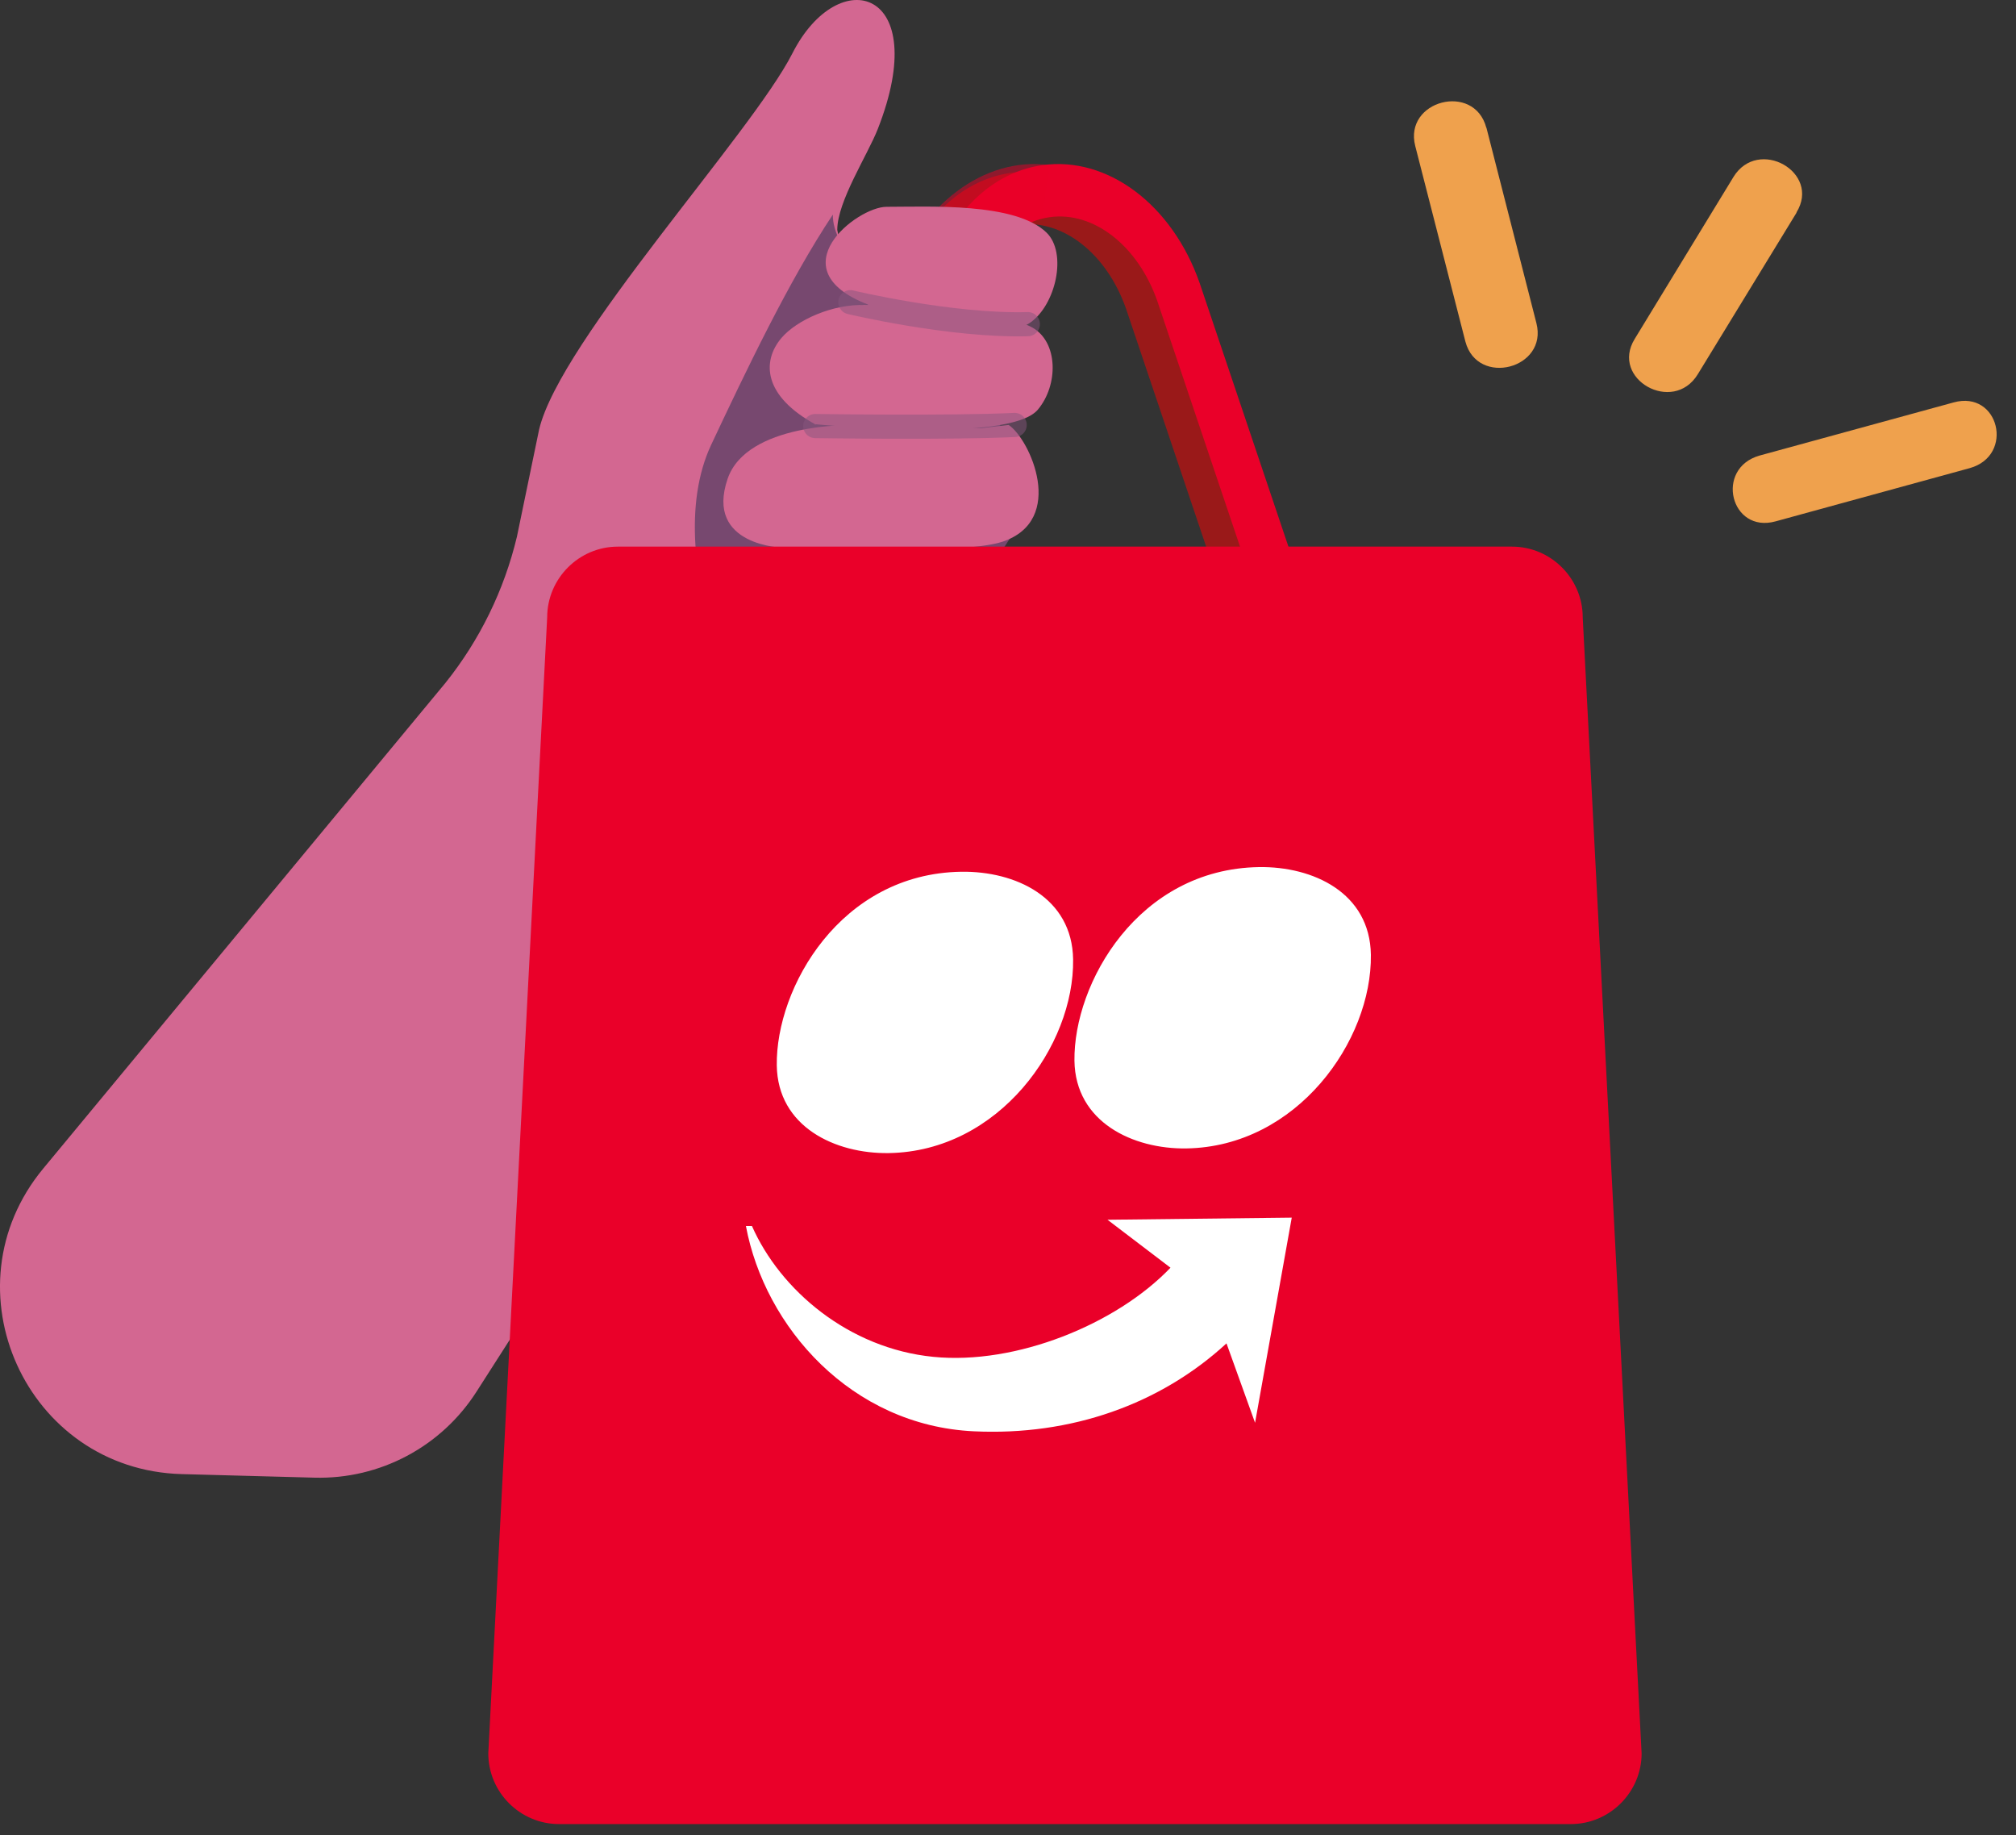
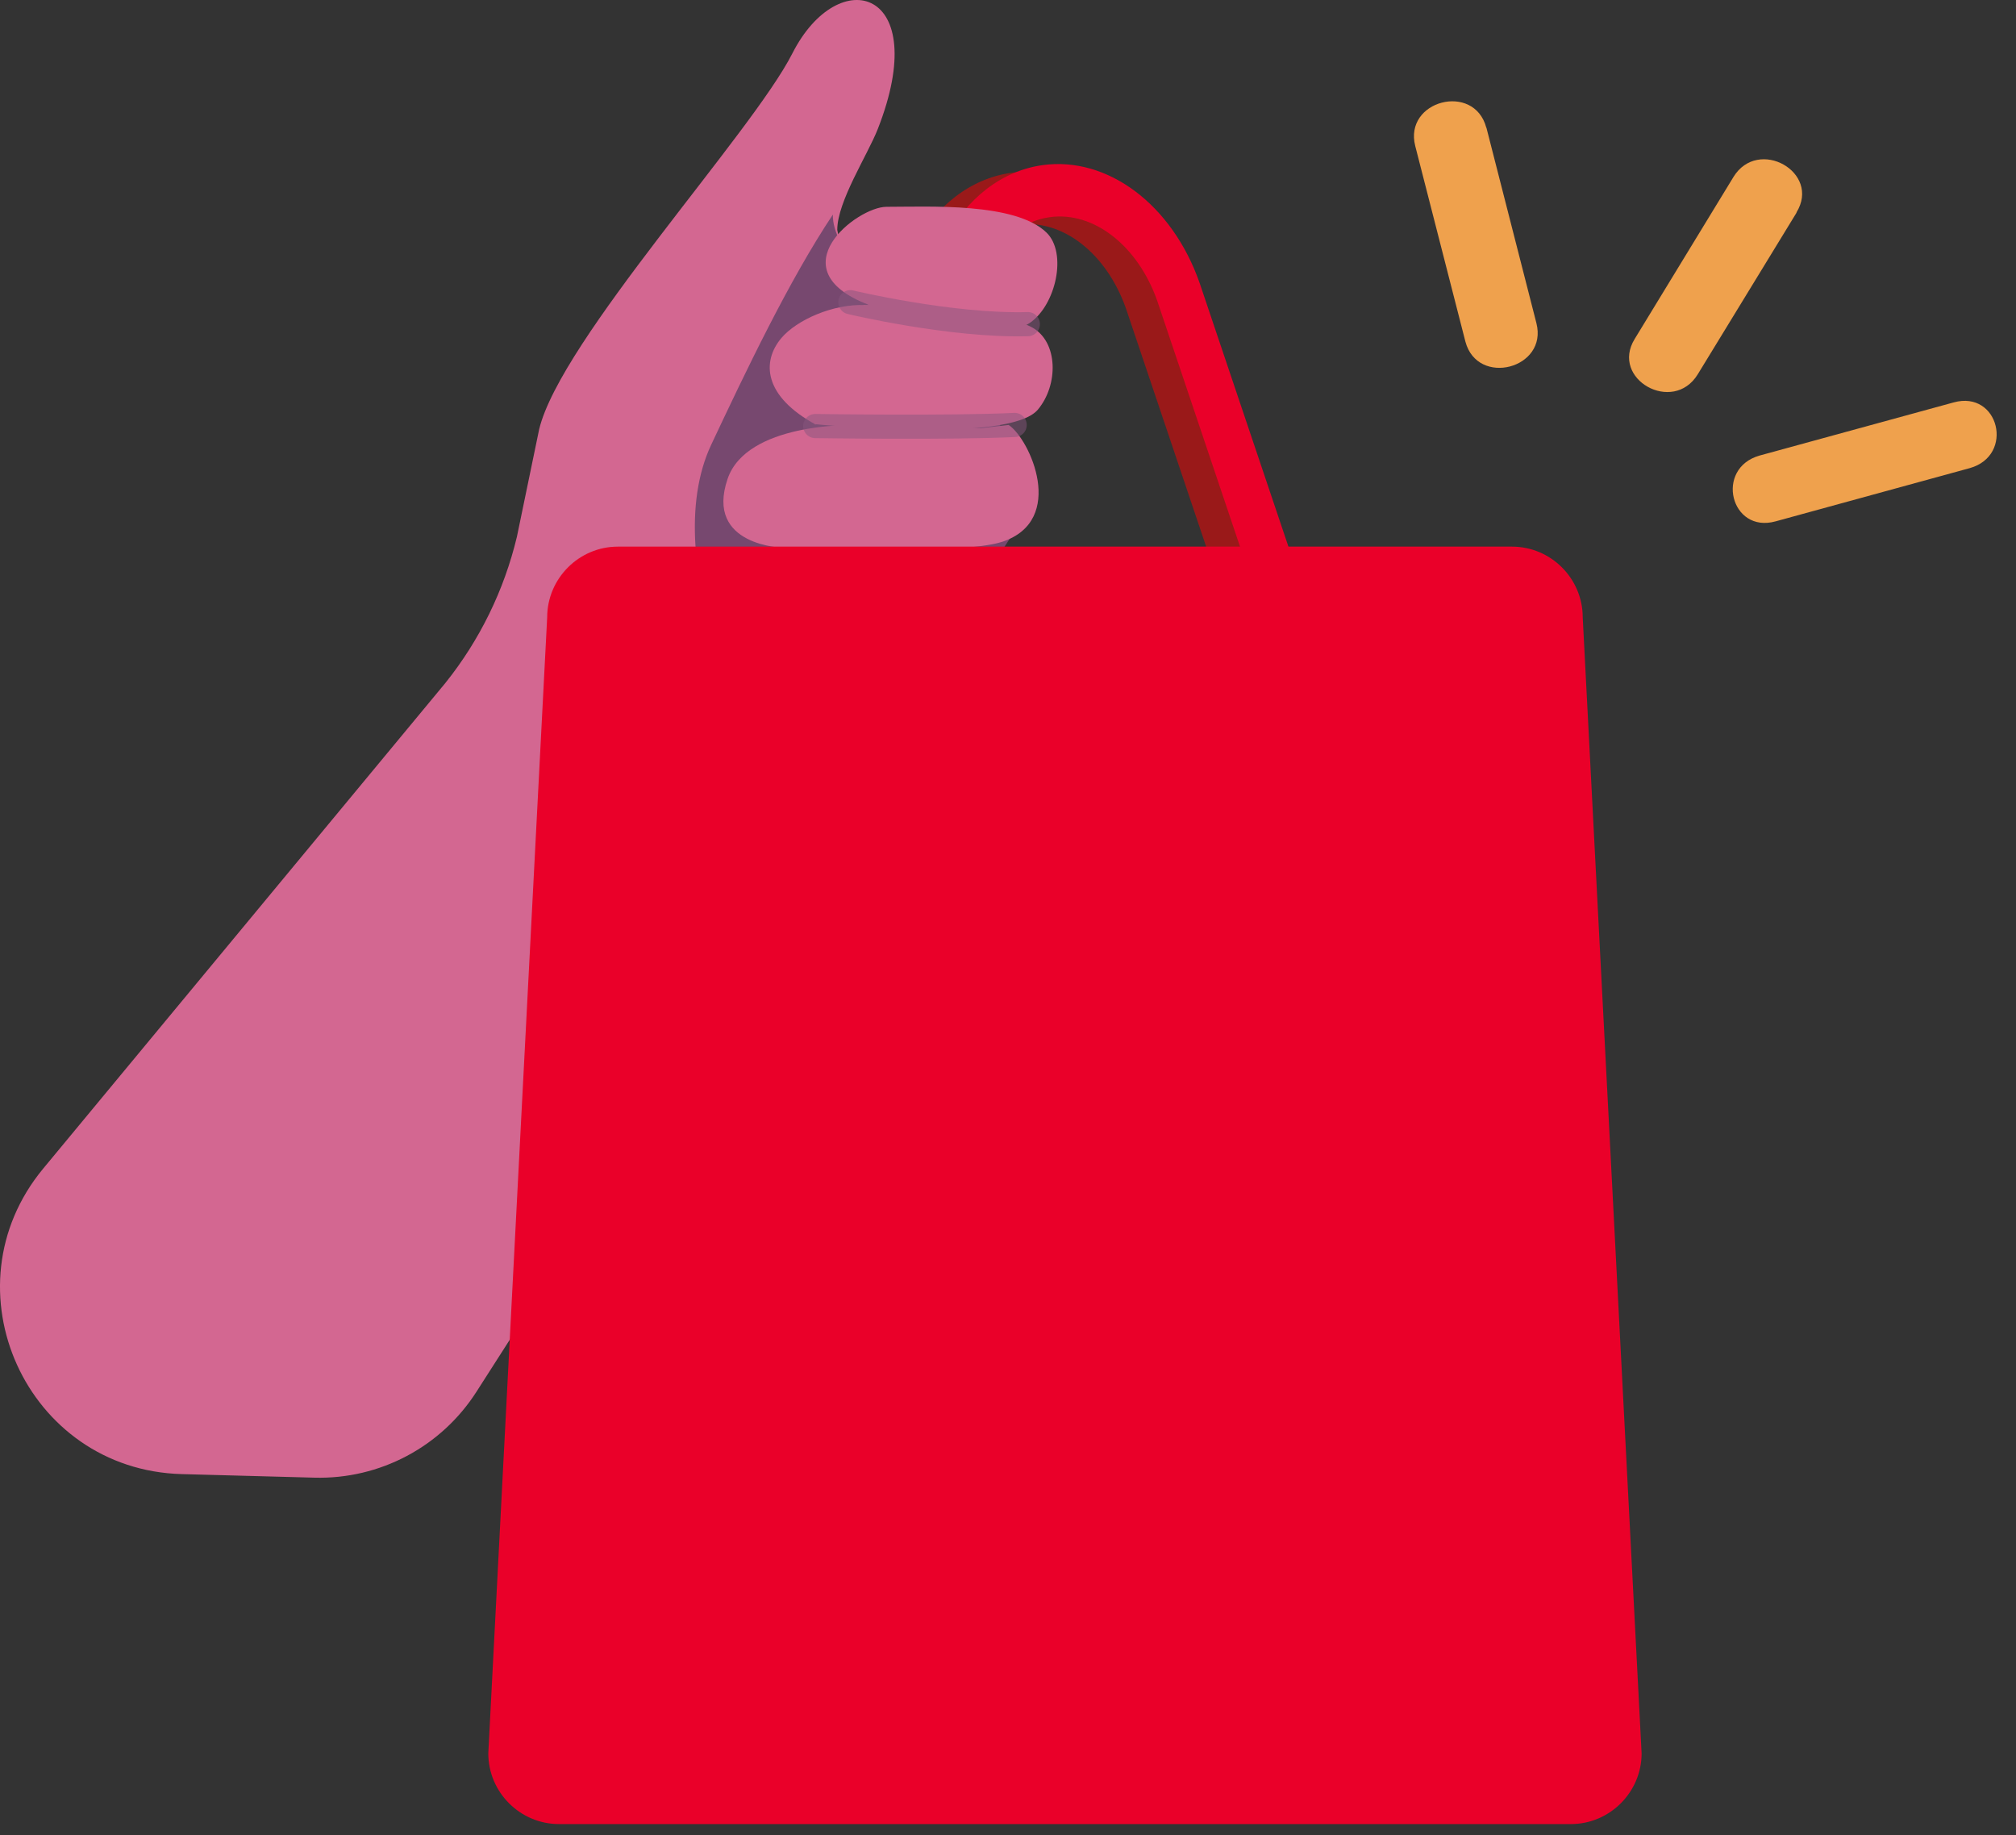
<svg xmlns="http://www.w3.org/2000/svg" width="100" height="91" viewBox="0 0 100 91" fill="none">
  <rect x="0" y="0" width="100" height="91" fill="#333333" stroke="none" />
  <path d="M89.116 10.544L84.214 18.562C82.99 20.562 79.858 18.797 81.087 16.807L85.984 8.778C87.209 6.778 90.34 8.544 89.111 10.534L89.116 10.544Z" fill="#EFA14D" />
  <path d="M97.706 23.215L88.078 25.854C85.839 26.474 85.044 23.225 87.283 22.591L96.906 19.957C99.155 19.333 99.945 22.586 97.706 23.215Z" fill="#EFA14D" />
  <path d="M73.733 6.339L76.211 16.026C76.791 18.284 73.289 19.192 72.689 16.943L70.201 7.242C69.621 4.983 73.118 4.071 73.723 6.325L73.733 6.339Z" fill="#EFA14D" />
  <path d="M63.7 31.469L57.949 14.398C56.588 10.525 53.389 8.125 50.17 8.569C48.155 8.847 46.385 10.208 45.312 12.305C44.263 14.349 43.961 16.944 44.477 19.422L46.682 18.91C46.302 17.081 46.521 15.178 47.282 13.691C48.019 12.257 49.199 11.33 50.526 11.149C52.696 10.852 54.886 12.559 55.852 15.3L61.602 32.372C61.803 32.937 62.305 33.284 62.827 33.211C62.939 33.196 63.046 33.162 63.149 33.108C63.685 32.83 63.929 32.113 63.7 31.469Z" fill="#9A1919" />
  <path fill-rule="evenodd" clip-rule="evenodd" d="M42.097 24.66C44.565 19.758 42.707 14.305 42.702 13.07C42.697 11.344 41.951 13.519 41.531 11.402C41.531 9.988 43.034 7.691 43.541 6.398C46.277 -0.572 41.605 -1.889 39.302 2.652C37.288 6.618 27.801 16.87 26.743 21.294L25.64 26.62C25.006 29.269 23.797 31.742 22.094 33.868L2.145 57.949C-2.781 63.894 1.306 72.903 9.027 73.103L15.598 73.279C18.841 73.367 21.89 71.747 23.636 69.016L49.252 29.01L42.097 24.66Z" fill="#D36791" />
  <path fill-rule="evenodd" clip-rule="evenodd" d="M41.312 10.642C39.136 13.905 36.966 18.47 35.278 22.055C32.537 27.889 37.434 38.034 39.707 37.707C39.707 37.707 49.735 29.01 50.93 24.986C50.603 18.685 41.253 14.173 41.312 10.642Z" fill="#77486F" />
  <path d="M65.251 31.088L59.5 14.017C58.139 10.144 54.94 7.745 51.72 8.188C49.706 8.466 47.935 9.827 46.862 11.925C45.814 13.968 45.511 16.563 46.028 19.041L48.233 18.529C47.852 16.7 48.072 14.797 48.833 13.31C49.569 11.876 50.75 10.949 52.076 10.769C54.247 10.471 56.437 12.178 57.403 14.919L63.153 31.991C63.353 32.556 63.856 32.903 64.377 32.83C64.49 32.815 64.597 32.781 64.699 32.727C65.236 32.449 65.475 31.732 65.251 31.088Z" fill="#EA0029" />
-   <path opacity="0.5" d="M47.389 13.202L41.638 30.273C41.438 30.839 40.936 31.186 40.414 31.112C40.302 31.098 40.195 31.064 40.092 31.01C39.556 30.737 39.317 30.02 39.541 29.376L45.292 12.305" fill="#9A1919" />
-   <path opacity="0.5" d="M51.702 10.764C49.531 10.466 47.341 12.173 46.375 14.915L40.625 31.986C40.425 32.552 39.922 32.898 39.4 32.825C39.288 32.81 39.181 32.776 39.078 32.722C38.542 32.449 38.303 31.732 38.527 31.088L44.278 14.017C45.639 10.144 48.839 7.745 52.058 8.188" fill="#EA0029" />
  <path fill-rule="evenodd" clip-rule="evenodd" d="M50.033 21.074C51.097 21.782 52.906 25.8 49.726 26.864C47.609 27.571 38.883 27.166 38.883 27.166C38.883 27.166 34.942 27.098 36.093 23.742C37.045 20.967 42.259 21.079 42.259 21.079L48.673 21.235" fill="#D36791" />
  <path fill-rule="evenodd" clip-rule="evenodd" d="M40.39 21.031C40.39 21.031 50.038 22.021 51.477 20.319C52.516 19.085 52.491 16.948 51.194 16.236C49.257 15.182 42.756 15.119 42.756 15.119L42.912 15.129C41.327 15.061 39.517 15.865 38.756 16.768C37.795 17.909 37.829 19.636 40.507 21.079" fill="#D36791" />
  <path fill-rule="evenodd" clip-rule="evenodd" d="M43.115 15.192C43.115 15.192 49.315 17.226 51.09 16.007C52.373 15.129 52.953 12.544 51.91 11.534C50.363 10.032 46.096 10.256 43.974 10.256C42.506 10.256 38.54 13.353 43.047 15.099" fill="#D36791" />
  <path opacity="0.5" d="M40.44 21.128C40.44 21.128 47.151 21.23 50.331 21.074" stroke="#89567E" stroke-width="1.198" stroke-miterlimit="10" stroke-linecap="round" stroke-linejoin="round" />
  <path opacity="0.5" d="M42.18 14.987C42.18 14.987 47.179 16.182 50.984 16.075" stroke="#89567E" stroke-width="1.198" stroke-miterlimit="10" stroke-linecap="round" stroke-linejoin="round" />
  <path fill-rule="evenodd" clip-rule="evenodd" d="M77.922 90.458H27.728C25.801 90.458 24.221 88.882 24.221 86.951L27.142 30.615C27.142 28.689 28.718 27.108 30.649 27.108H75.001C76.927 27.108 78.508 28.684 78.508 30.615L81.429 86.951C81.429 88.877 79.849 90.458 77.922 90.458Z" fill="#EA0029" />
  <g clip-path="url(#clip0)">
    <path fill-rule="evenodd" clip-rule="evenodd" d="M44.082 57.183C49.566 57.098 53.292 51.84 53.23 47.581C53.187 44.495 50.358 43.191 47.679 43.231C41.688 43.321 38.479 48.985 38.531 52.833C38.574 55.884 41.437 57.223 44.082 57.183ZM68 47.35C68.057 51.614 64.336 56.867 58.847 56.952C56.207 56.992 53.339 55.653 53.296 52.602C53.249 48.76 56.453 43.095 62.449 43C65.127 42.96 67.957 44.269 68 47.35ZM48.305 70.98C53.126 71.211 57.558 69.64 60.838 66.62L62.255 70.558L64.075 60.384L54.936 60.489L58.06 62.867C55.373 65.677 50.386 67.699 46.291 67.287C42.1 66.871 38.706 63.986 37.299 60.8H37C37.934 65.807 42.224 70.694 48.305 70.98Z" fill="white" />
  </g>
  <defs>
    <clipPath id="clip0">
-       <rect width="31" height="28" fill="white" transform="translate(37 43)" />
-     </clipPath>
+       </clipPath>
  </defs>
</svg>